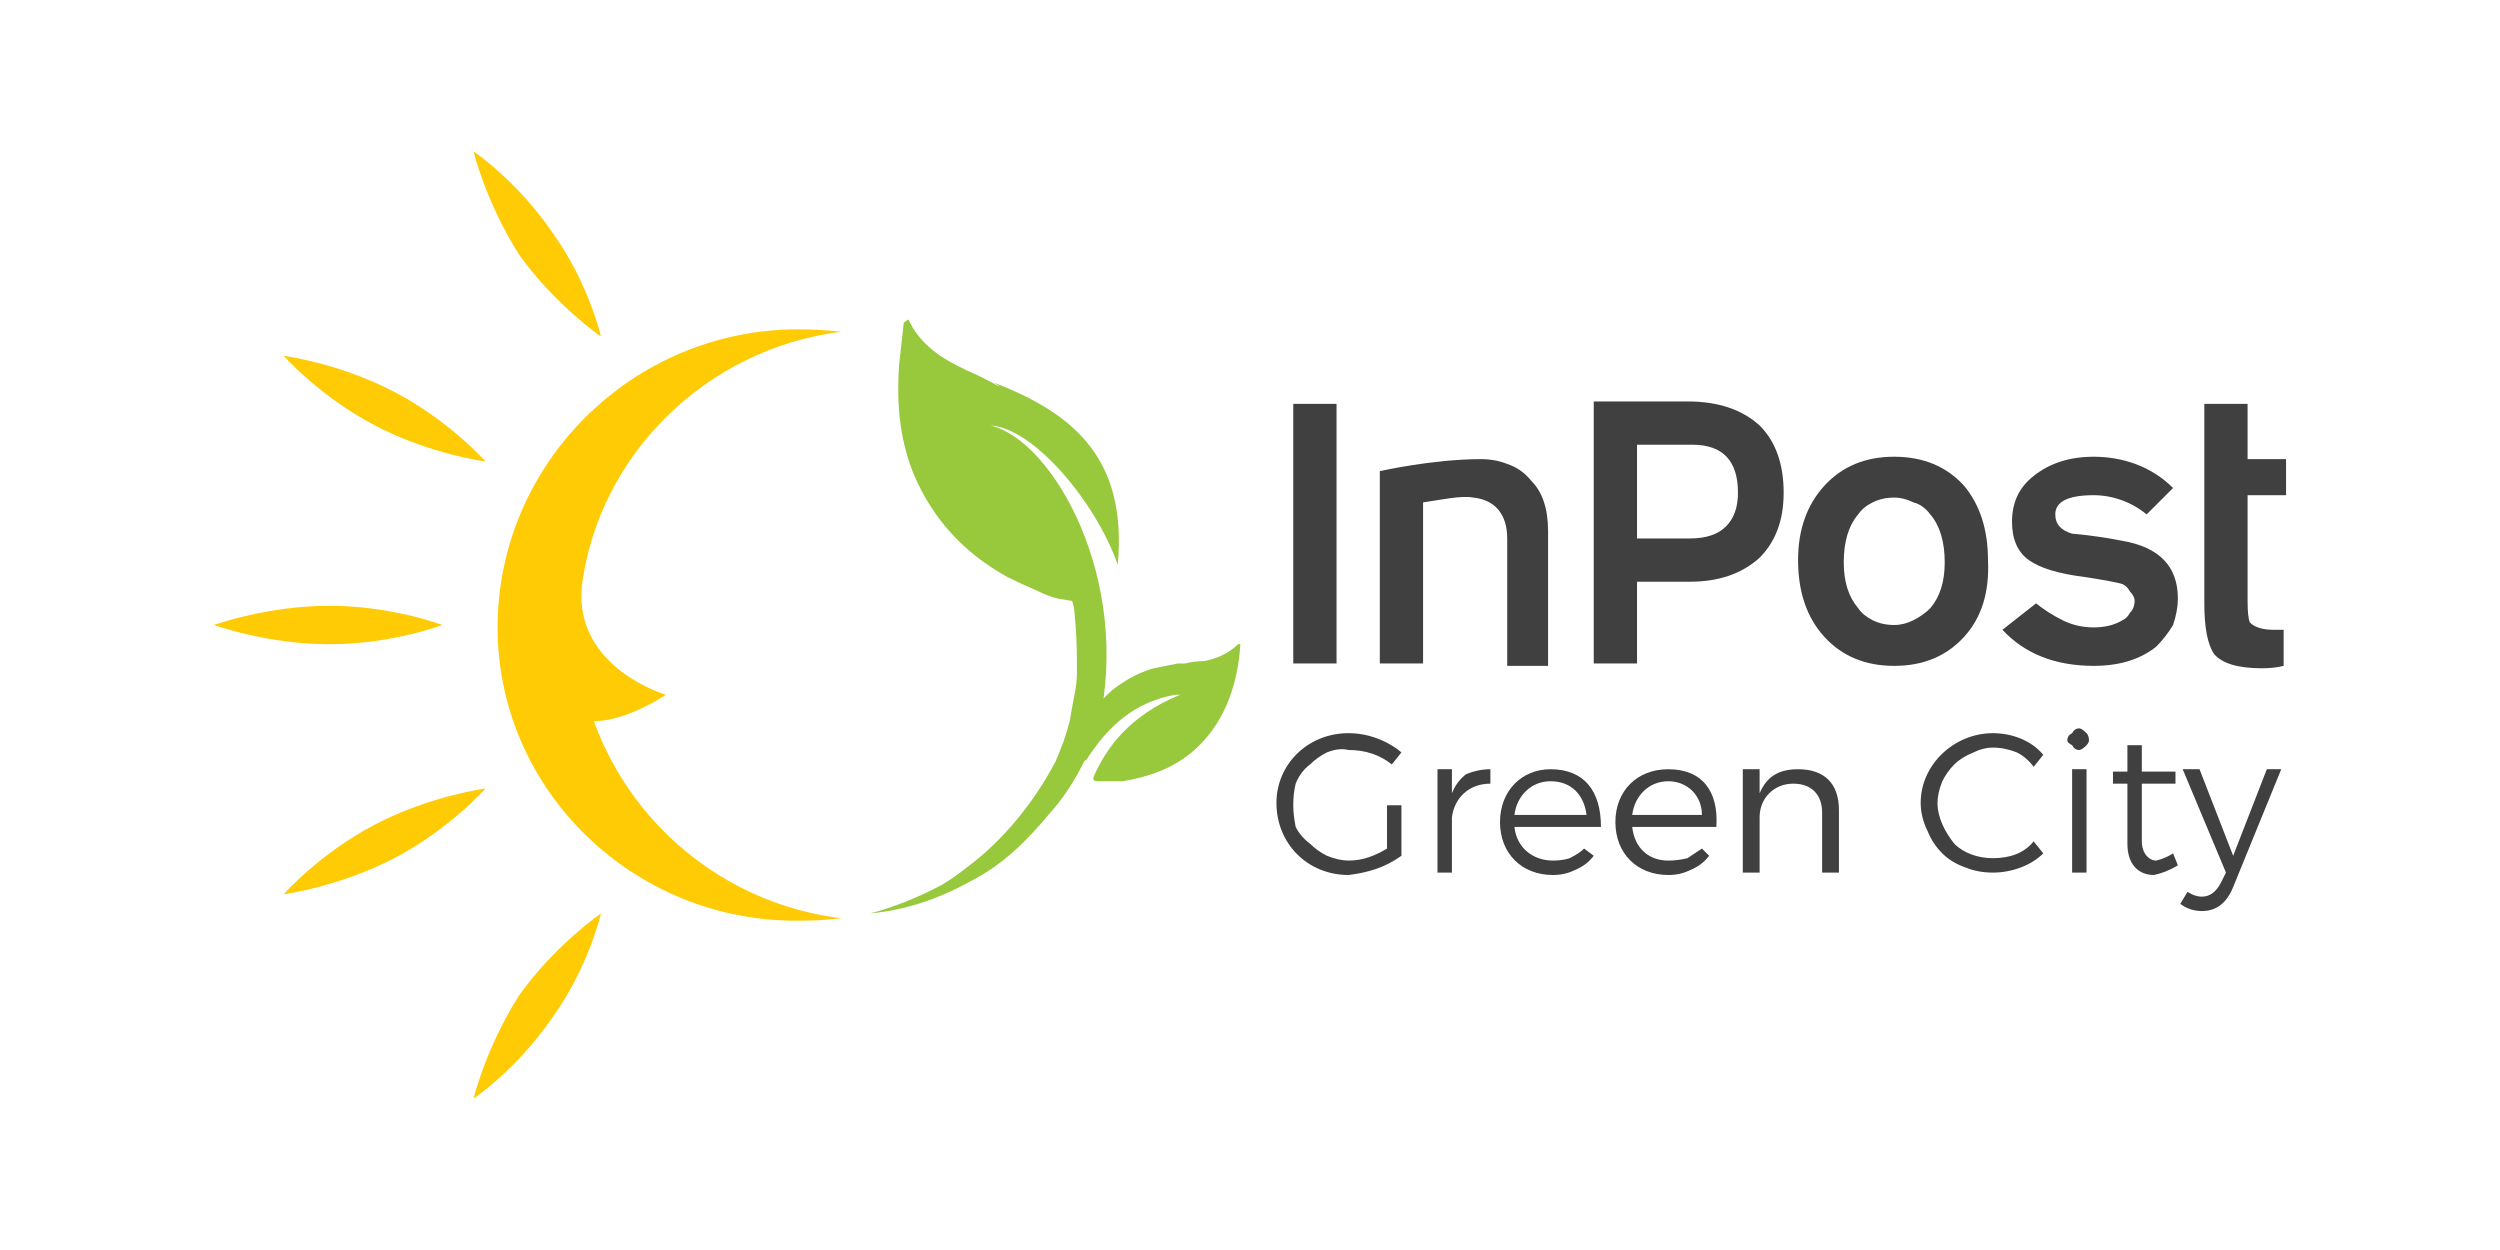
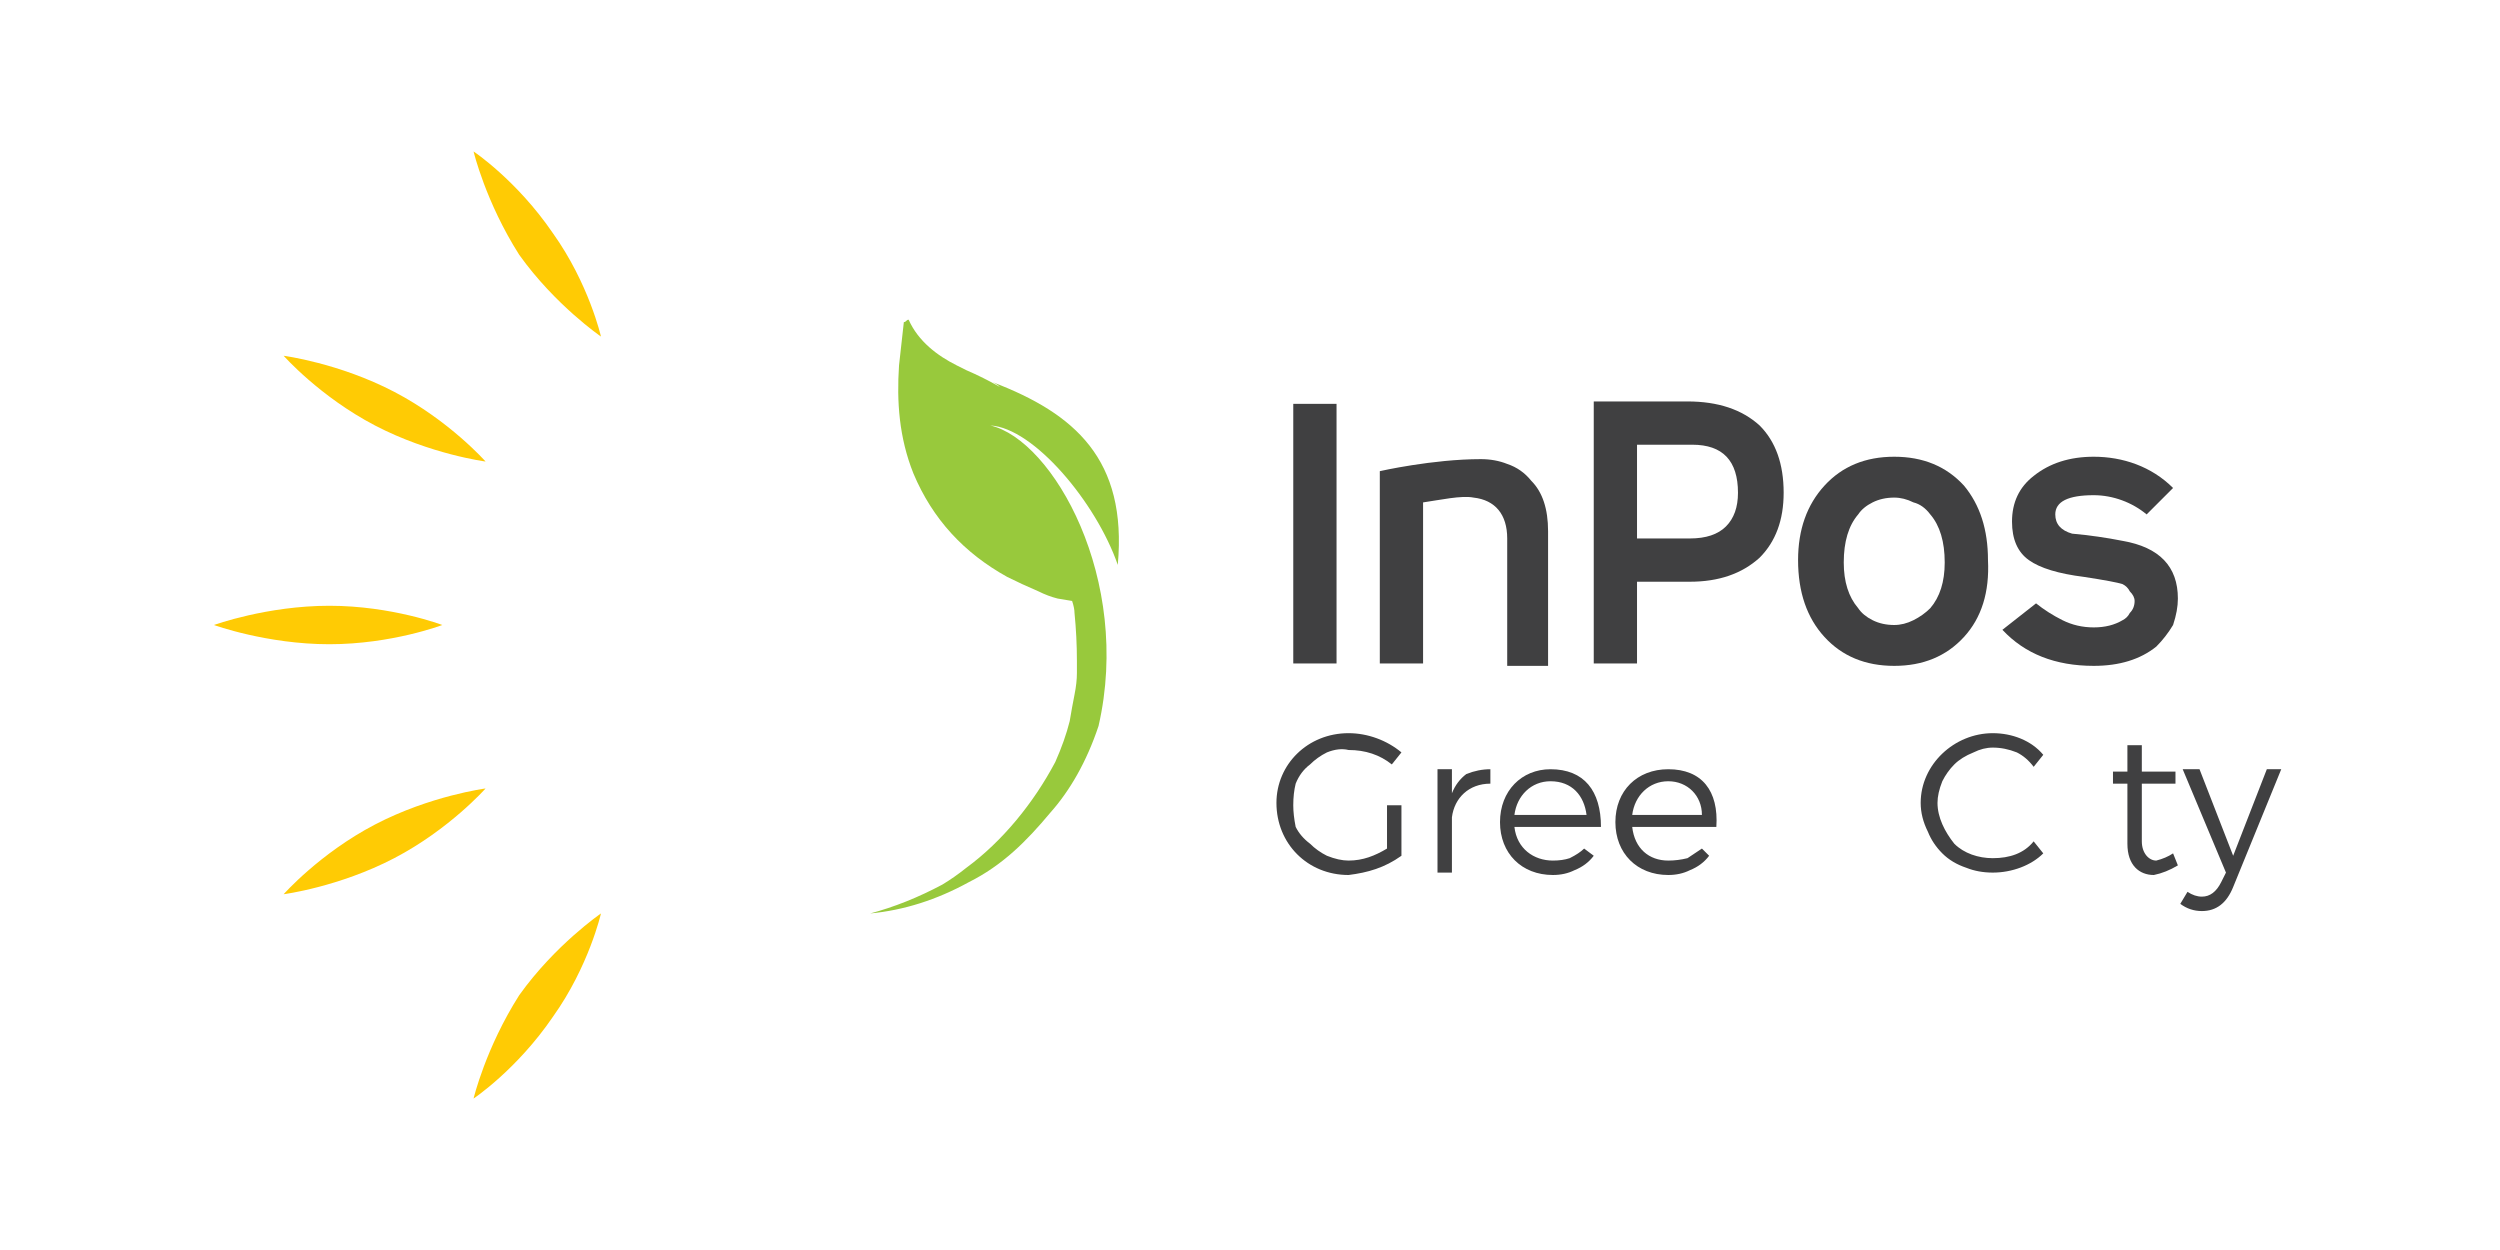
<svg xmlns="http://www.w3.org/2000/svg" version="1.2" viewBox="0 0 104 52" width="104" height="52">
  <style>.a{fill:#404041}.b{fill:#98c93c}.c{fill:#ffcb04}</style>
  <path class="a" d="m57.7 33.5h0.6v2.1c-0.7 0.5-1.4 0.7-2.2 0.8-1.7 0-3-1.3-3-3 0-1.6 1.3-2.9 3-2.9 0.8 0 1.6 0.3 2.2 0.8l-0.4 0.5c-0.5-0.4-1.1-0.6-1.8-0.6q-0.4-0.1-0.9 0.1-0.4 0.2-0.7 0.5-0.4 0.3-0.6 0.8-0.1 0.4-0.1 0.9 0 0.4 0.1 0.9 0.2 0.4 0.6 0.7 0.3 0.3 0.7 0.5 0.5 0.2 0.9 0.2c0.6 0 1.1-0.2 1.6-0.5v-1.8z" />
  <path class="a" d="m62 32v0.6c-0.9 0-1.5 0.6-1.6 1.4v2.3h-0.6v-4.3h0.6v1q0.2-0.5 0.6-0.8 0.5-0.2 1-0.2z" />
  <path class="a" d="m66.6 34.4h-3.6c0.1 0.9 0.8 1.4 1.6 1.4q0.4 0 0.7-0.1 0.4-0.2 0.6-0.4l0.4 0.3q-0.3 0.4-0.8 0.6-0.4 0.2-0.9 0.2c-1.3 0-2.2-0.9-2.2-2.2 0-1.3 0.9-2.2 2.1-2.2 1.4 0 2.1 0.9 2.1 2.4zm-0.6-0.5c-0.1-0.8-0.6-1.4-1.5-1.4-0.8 0-1.4 0.6-1.5 1.4z" />
  <path class="a" d="m71.4 34.4h-3.5c0.1 0.9 0.7 1.4 1.5 1.4q0.4 0 0.8-0.1 0.3-0.2 0.6-0.4l0.3 0.3q-0.3 0.4-0.8 0.6-0.4 0.2-0.9 0.2c-1.3 0-2.2-0.9-2.2-2.2 0-1.3 0.9-2.2 2.2-2.2 1.4 0 2.1 0.9 2 2.4zm-0.6-0.5c0-0.8-0.6-1.4-1.4-1.4-0.8 0-1.4 0.6-1.5 1.4 0 0 2.9 0 2.9 0z" />
-   <path class="a" d="m76.5 33.7v2.6h-0.7v-2.5c0-0.7-0.4-1.2-1.2-1.2-0.8 0-1.4 0.6-1.4 1.4v2.3h-0.7v-4.3h0.7v1c0.3-0.7 0.8-1 1.6-1 1.1 0 1.7 0.6 1.7 1.7z" />
  <path class="a" d="m82.9 31.1q-0.4 0-0.8 0.2-0.5 0.2-0.8 0.5-0.3 0.3-0.5 0.7-0.2 0.5-0.2 0.9c0 0.6 0.3 1.2 0.7 1.7 0.4 0.4 1 0.6 1.6 0.6 0.7 0 1.3-0.2 1.7-0.7l0.4 0.5c-0.5 0.5-1.3 0.8-2.1 0.8q-0.6 0-1.1-0.2-0.6-0.2-1-0.6-0.4-0.4-0.6-0.9-0.3-0.6-0.3-1.2c0-1.6 1.4-2.9 3-2.9 0.8 0 1.6 0.3 2.1 0.9l-0.4 0.5q-0.3-0.4-0.7-0.6-0.5-0.2-1-0.2z" />
-   <path class="a" d="m86.9 30.8q0 0.1-0.1 0.2-0.2 0.2-0.3 0.2-0.2 0-0.3-0.2-0.2-0.1-0.2-0.2 0-0.2 0.2-0.3 0.1-0.2 0.3-0.2 0.1 0 0.3 0.2 0.1 0.1 0.1 0.3zm-0.1 1.2v4.3h-0.6v-4.3z" />
  <path class="a" d="m90.6 36q-0.5 0.3-1 0.4c-0.6 0-1.1-0.4-1.1-1.3v-2.5h-0.6v-0.5h0.6v-1.1h0.6v1.1h1.4v0.5h-1.4v2.4c0 0.5 0.3 0.8 0.6 0.8q0.4-0.1 0.7-0.3c0 0 0.2 0.5 0.2 0.5z" />
  <path class="a" d="m91.6 37.9q-0.5 0-0.9-0.3l0.3-0.5q0.3 0.2 0.6 0.2 0.5 0 0.8-0.6l0.2-0.4-1.8-4.3h0.7l1.4 3.6 1.4-3.6h0.6l-2 4.9q-0.4 1-1.3 1z" />
  <path class="a" d="m64.5 27.7h-1.8v-5.3c0-1-0.5-1.6-1.4-1.7-0.5-0.1-1.4 0.1-2.1 0.2v6.7h-1.8v-8c0 0 2.2-0.5 4.2-0.5q0.6 0 1.1 0.2 0.6 0.2 1 0.7 0.7 0.7 0.7 2.1v5.6h0.1z" />
-   <path class="a" d="m95 27.7q-0.4 0.1-0.9 0.1-1.5 0-2-0.6-0.4-0.6-0.4-2.1v-8.3h1.8v2.3h1.6v1.5h-1.6v4.4q0 0.7 0.1 0.9 0.3 0.3 1 0.3 0.2 0 0.4 0v1.5z" />
  <path fill-rule="evenodd" class="a" d="m55.6 16.8v10.8h-1.8v-10.8z" />
  <path class="a" d="m74.2 20.5q0 1.7-1 2.7-1.1 1-2.9 1h-2.2v3.4h-1.8v-10.9h3.9q1.9 0 3 1 1 1 1 2.8zm-1.9 0q0-2-1.9-2h-2.3v3.9h2.2q1 0 1.5-0.5 0.5-0.5 0.5-1.4z" />
  <path class="a" d="m82.7 23.3q0.1 2-1 3.2-1.1 1.2-2.9 1.2-1.8 0-2.9-1.2-1.1-1.2-1.1-3.2 0-1.9 1.1-3.1 1.1-1.2 2.9-1.2 1.8 0 2.9 1.2 1 1.2 1 3.1zm-1.8 0.1q0-1.3-0.6-2-0.3-0.4-0.7-0.5-0.4-0.2-0.8-0.2-0.5 0-0.9 0.2-0.4 0.2-0.6 0.5-0.6 0.7-0.6 2 0 1.2 0.6 1.9 0.2 0.3 0.6 0.5 0.4 0.2 0.9 0.2 0.4 0 0.8-0.2 0.4-0.2 0.7-0.5 0.6-0.7 0.6-1.9z" />
  <path class="a" d="m90.6 24.9q0 0.5-0.2 1.1-0.3 0.5-0.7 0.9-1 0.8-2.6 0.8-2.4 0-3.8-1.5l1.4-1.1q0.5 0.4 1.1 0.7 0.6 0.3 1.3 0.3 0.7 0 1.2-0.3 0.2-0.1 0.3-0.3 0.2-0.2 0.2-0.5 0-0.2-0.2-0.4-0.1-0.2-0.3-0.3-0.3-0.1-1.6-0.3-1.6-0.2-2.3-0.7-0.7-0.5-0.7-1.6 0-1.2 0.9-1.9 1-0.8 2.5-0.8c1.2 0 2.4 0.4 3.3 1.3l-1.1 1.1c-0.6-0.5-1.4-0.8-2.2-0.8q-1.6 0-1.6 0.8 0 0.6 0.7 0.8 1.1 0.1 2.1 0.3 2.3 0.4 2.3 2.4z" />
-   <path class="b" d="m51.6 26.8c-0.1 1.6-0.6 3.1-1.7 4.2-0.9 0.9-2 1.3-3.2 1.5q-0.5 0-1 0c-0.3 0-0.2-0.1-0.2-0.2q0.4-0.9 1-1.6c0.7-0.8 1.6-1.4 2.6-1.8q-0.1 0-0.2 0c-1.7 0.3-2.8 1.3-3.7 2.7q-0.2 0.1-0.2 0.3-0.1-0.6-0.1-1.1 0-0.1 0.1-0.3c0.3-0.8 0.9-1.6 1.7-2.1q0.6-0.4 1.3-0.6 0.5-0.1 1-0.2 0.1 0 0.3 0 0.4-0.1 0.8-0.1c0.5-0.1 1-0.3 1.4-0.7q0 0 0.1 0z" />
-   <path class="c" d="m18.4 26c0 0-2.1 0.8-4.7 0.8-2.6 0-4.8-0.8-4.8-0.8 0 0 2.2-0.8 4.8-0.8 2.6 0 4.7 0.8 4.7 0.8z" />
+   <path class="c" d="m18.4 26c0 0-2.1 0.8-4.7 0.8-2.6 0-4.8-0.8-4.8-0.8 0 0 2.2-0.8 4.8-0.8 2.6 0 4.7 0.8 4.7 0.8" />
  <path class="c" d="m25 14c0 0-1.9-1.3-3.4-3.4-1.4-2.2-1.9-4.3-1.9-4.3 0 0 1.8 1.2 3.3 3.4 1.5 2.1 2 4.3 2 4.3z" />
  <path class="c" d="m20.2 19.2c0 0-2.3-0.3-4.6-1.5-2.3-1.2-3.8-2.9-3.8-2.9 0 0 2.3 0.3 4.6 1.5 2.3 1.2 3.8 2.9 3.8 2.9z" />
-   <path class="c" d="m24.7 30c1.4 0 3-1.1 3-1.1 0 0-3.8-1.1-3.5-4.5 0.7-5.5 5.2-9.9 10.8-10.6q-0.9-0.1-1.8-0.1c-6.9 0-12.5 5.6-12.5 12.4 0 6.8 5.7 12.3 12.6 12.2q0.9 0 1.7-0.1c-4.9-0.6-8.9-4-10.4-8.5" />
  <path class="c" d="m25 38c0 0-1.9 1.3-3.4 3.4-1.4 2.2-1.9 4.3-1.9 4.3 0 0 1.8-1.2 3.3-3.4 1.5-2.1 2-4.3 2-4.3z" />
  <path class="c" d="m20.2 32.8c0 0-2.3 0.3-4.6 1.5-2.3 1.2-3.8 2.9-3.8 2.9 0 0 2.3-0.3 4.6-1.5 2.3-1.2 3.8-2.9 3.8-2.9z" />
  <path class="b" d="m41.2 17.7c1.8 0.1 4.4 3.2 5.3 5.8 0.4-4.4-1.8-6.3-5.2-7.6q0.2 0.1 0.3 0.2-0.7-0.4-1.4-0.7-0.2-0.1-0.4-0.2c-0.8-0.4-1.6-1-2-1.9-0.1 0-0.1 0.1-0.2 0.1q-0.1 0.9-0.2 1.8c-0.1 1.5 0 3 0.6 4.5 0.8 1.9 2.1 3.3 3.9 4.3q0.6 0.3 1.3 0.6 0.4 0.2 0.8 0.3l0.6 0.1q0.1 0.3 0.1 0.5 0.1 1 0.1 2 0 0 0 0.1 0 0 0 0 0 0.2 0 0.4 0 0 0 0 0 0.4-0.1 0.9-0.1 0.5-0.2 1.1-0.2 0.8-0.6 1.7c-0.9 1.7-2.2 3.3-3.7 4.4q0 0 0 0-0.5 0.4-1 0.7-1.5 0.8-3 1.2 2.1-0.2 4.1-1.3c1.4-0.7 2.4-1.7 3.4-2.9 0.8-0.9 1.5-2.1 2-3.6 1.4-6.1-1.9-11.9-4.5-12.5z" />
</svg>